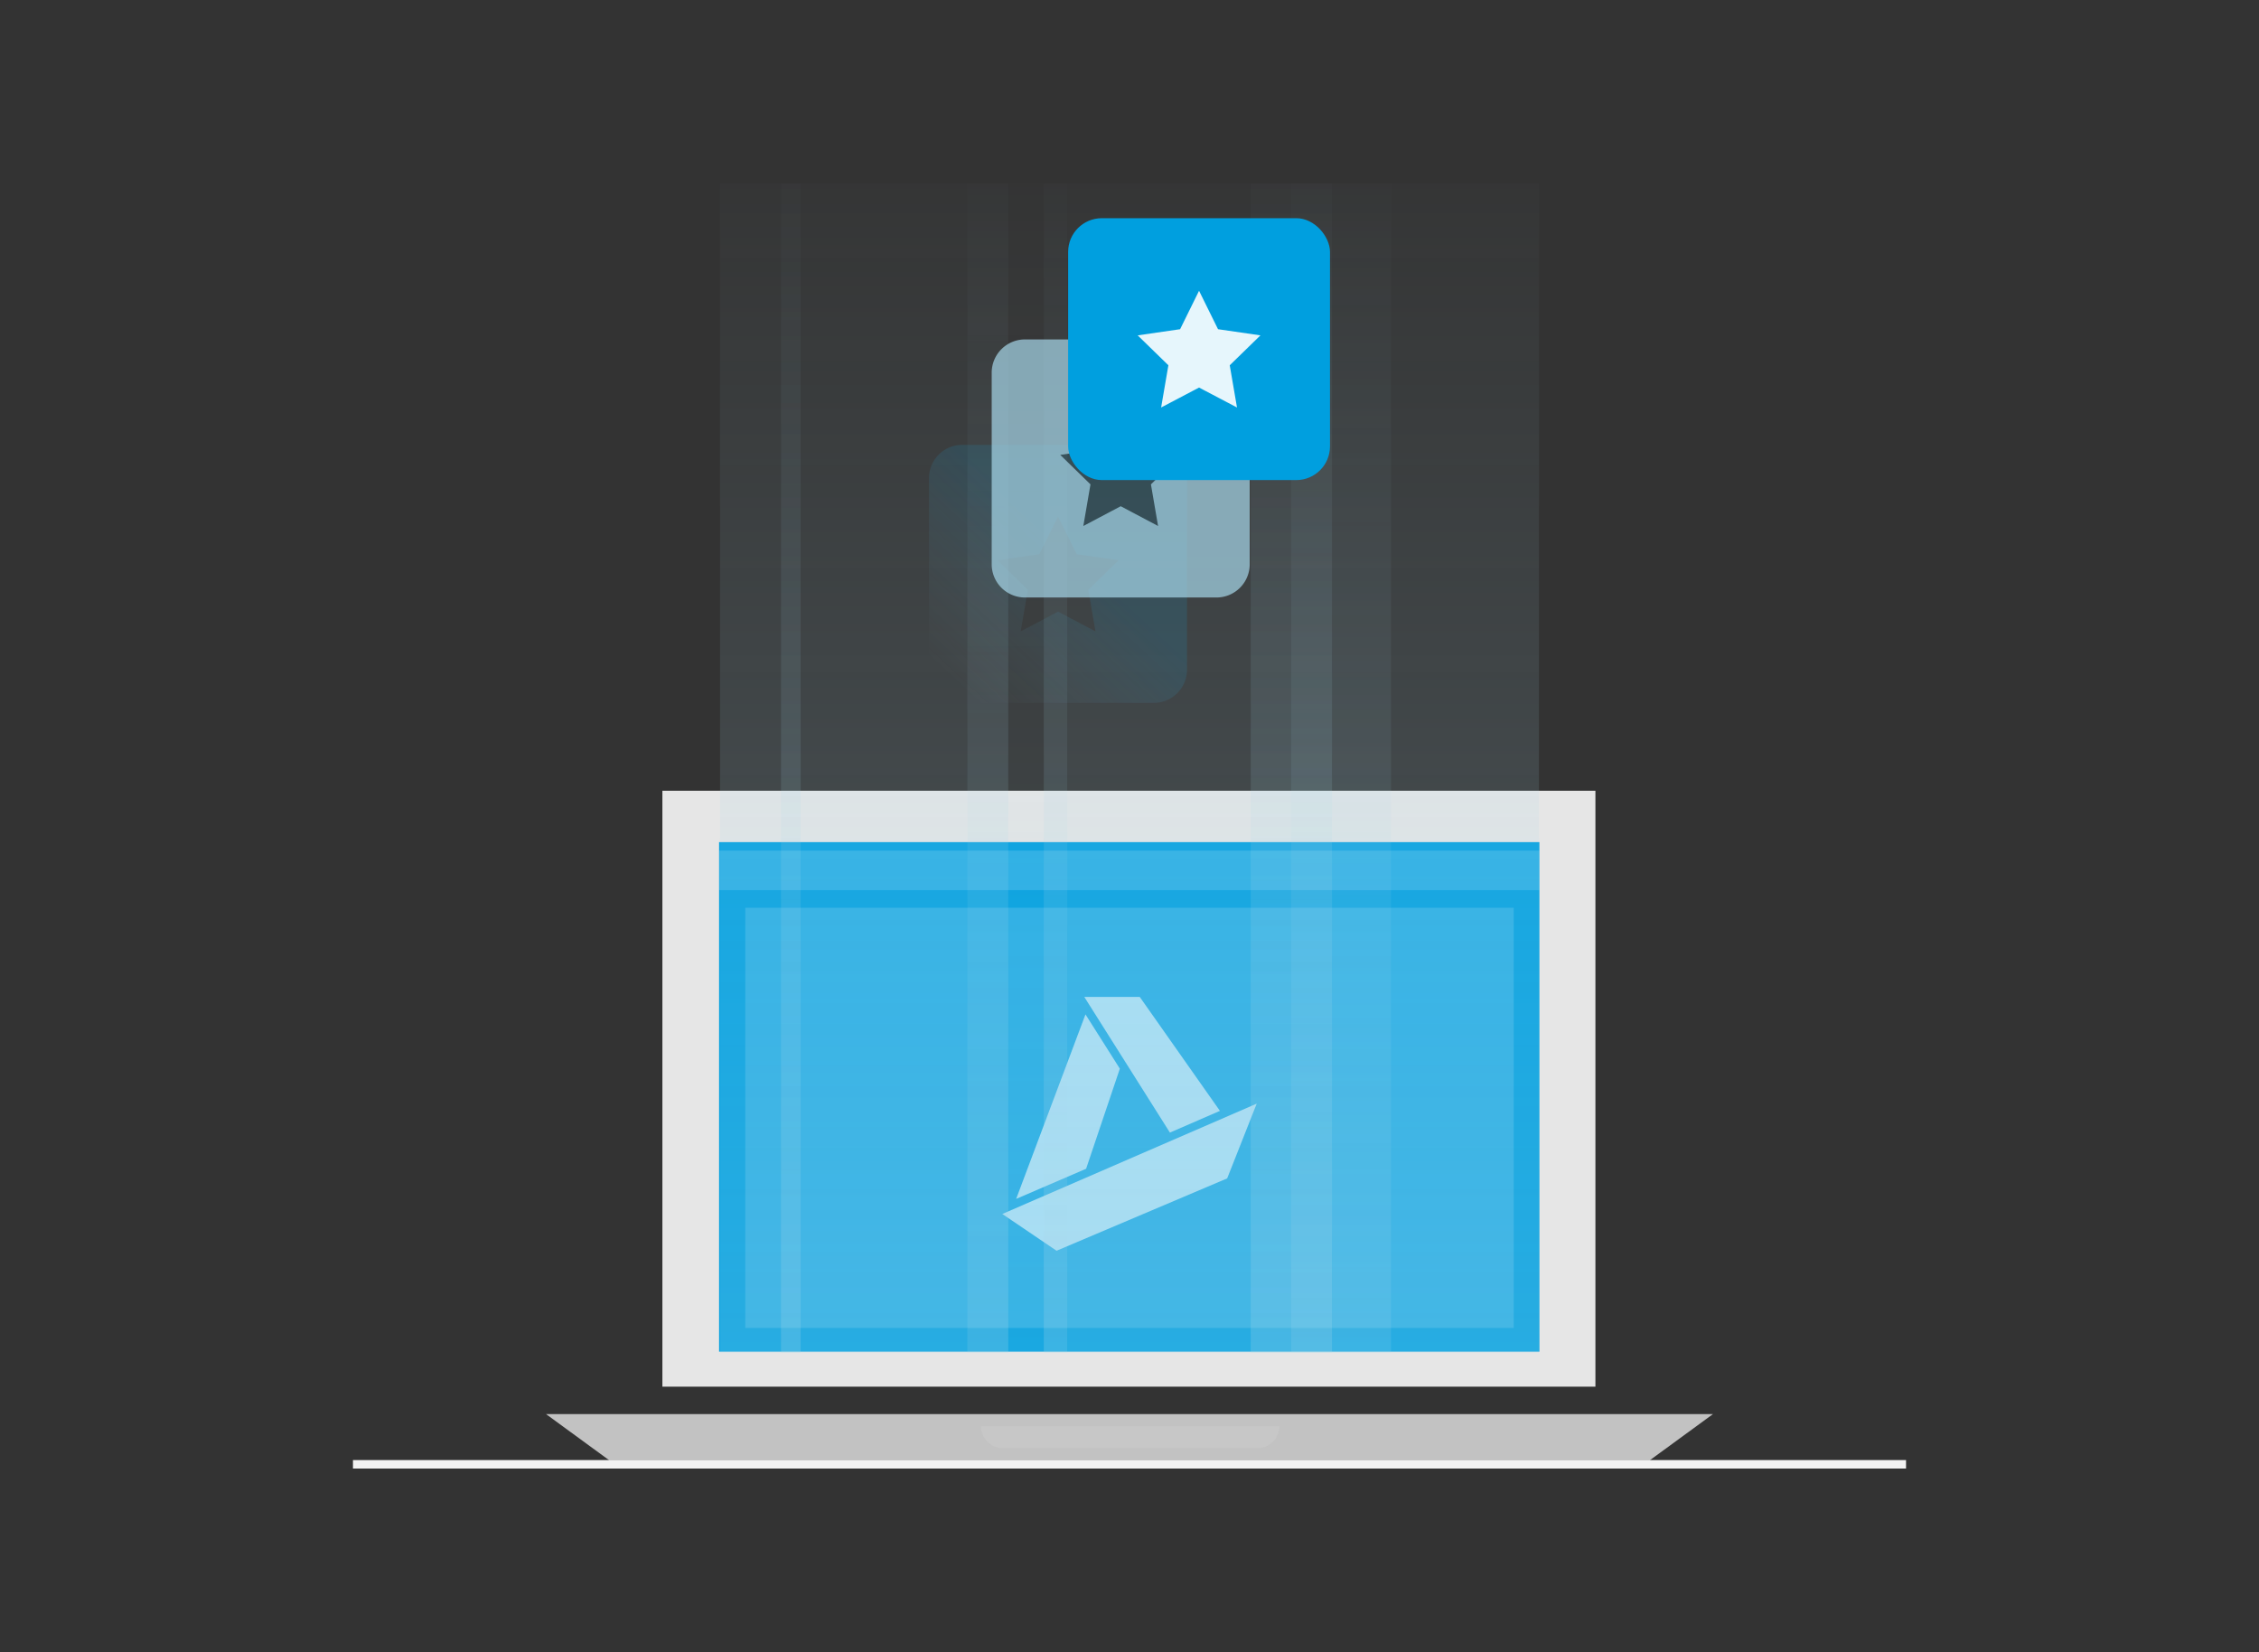
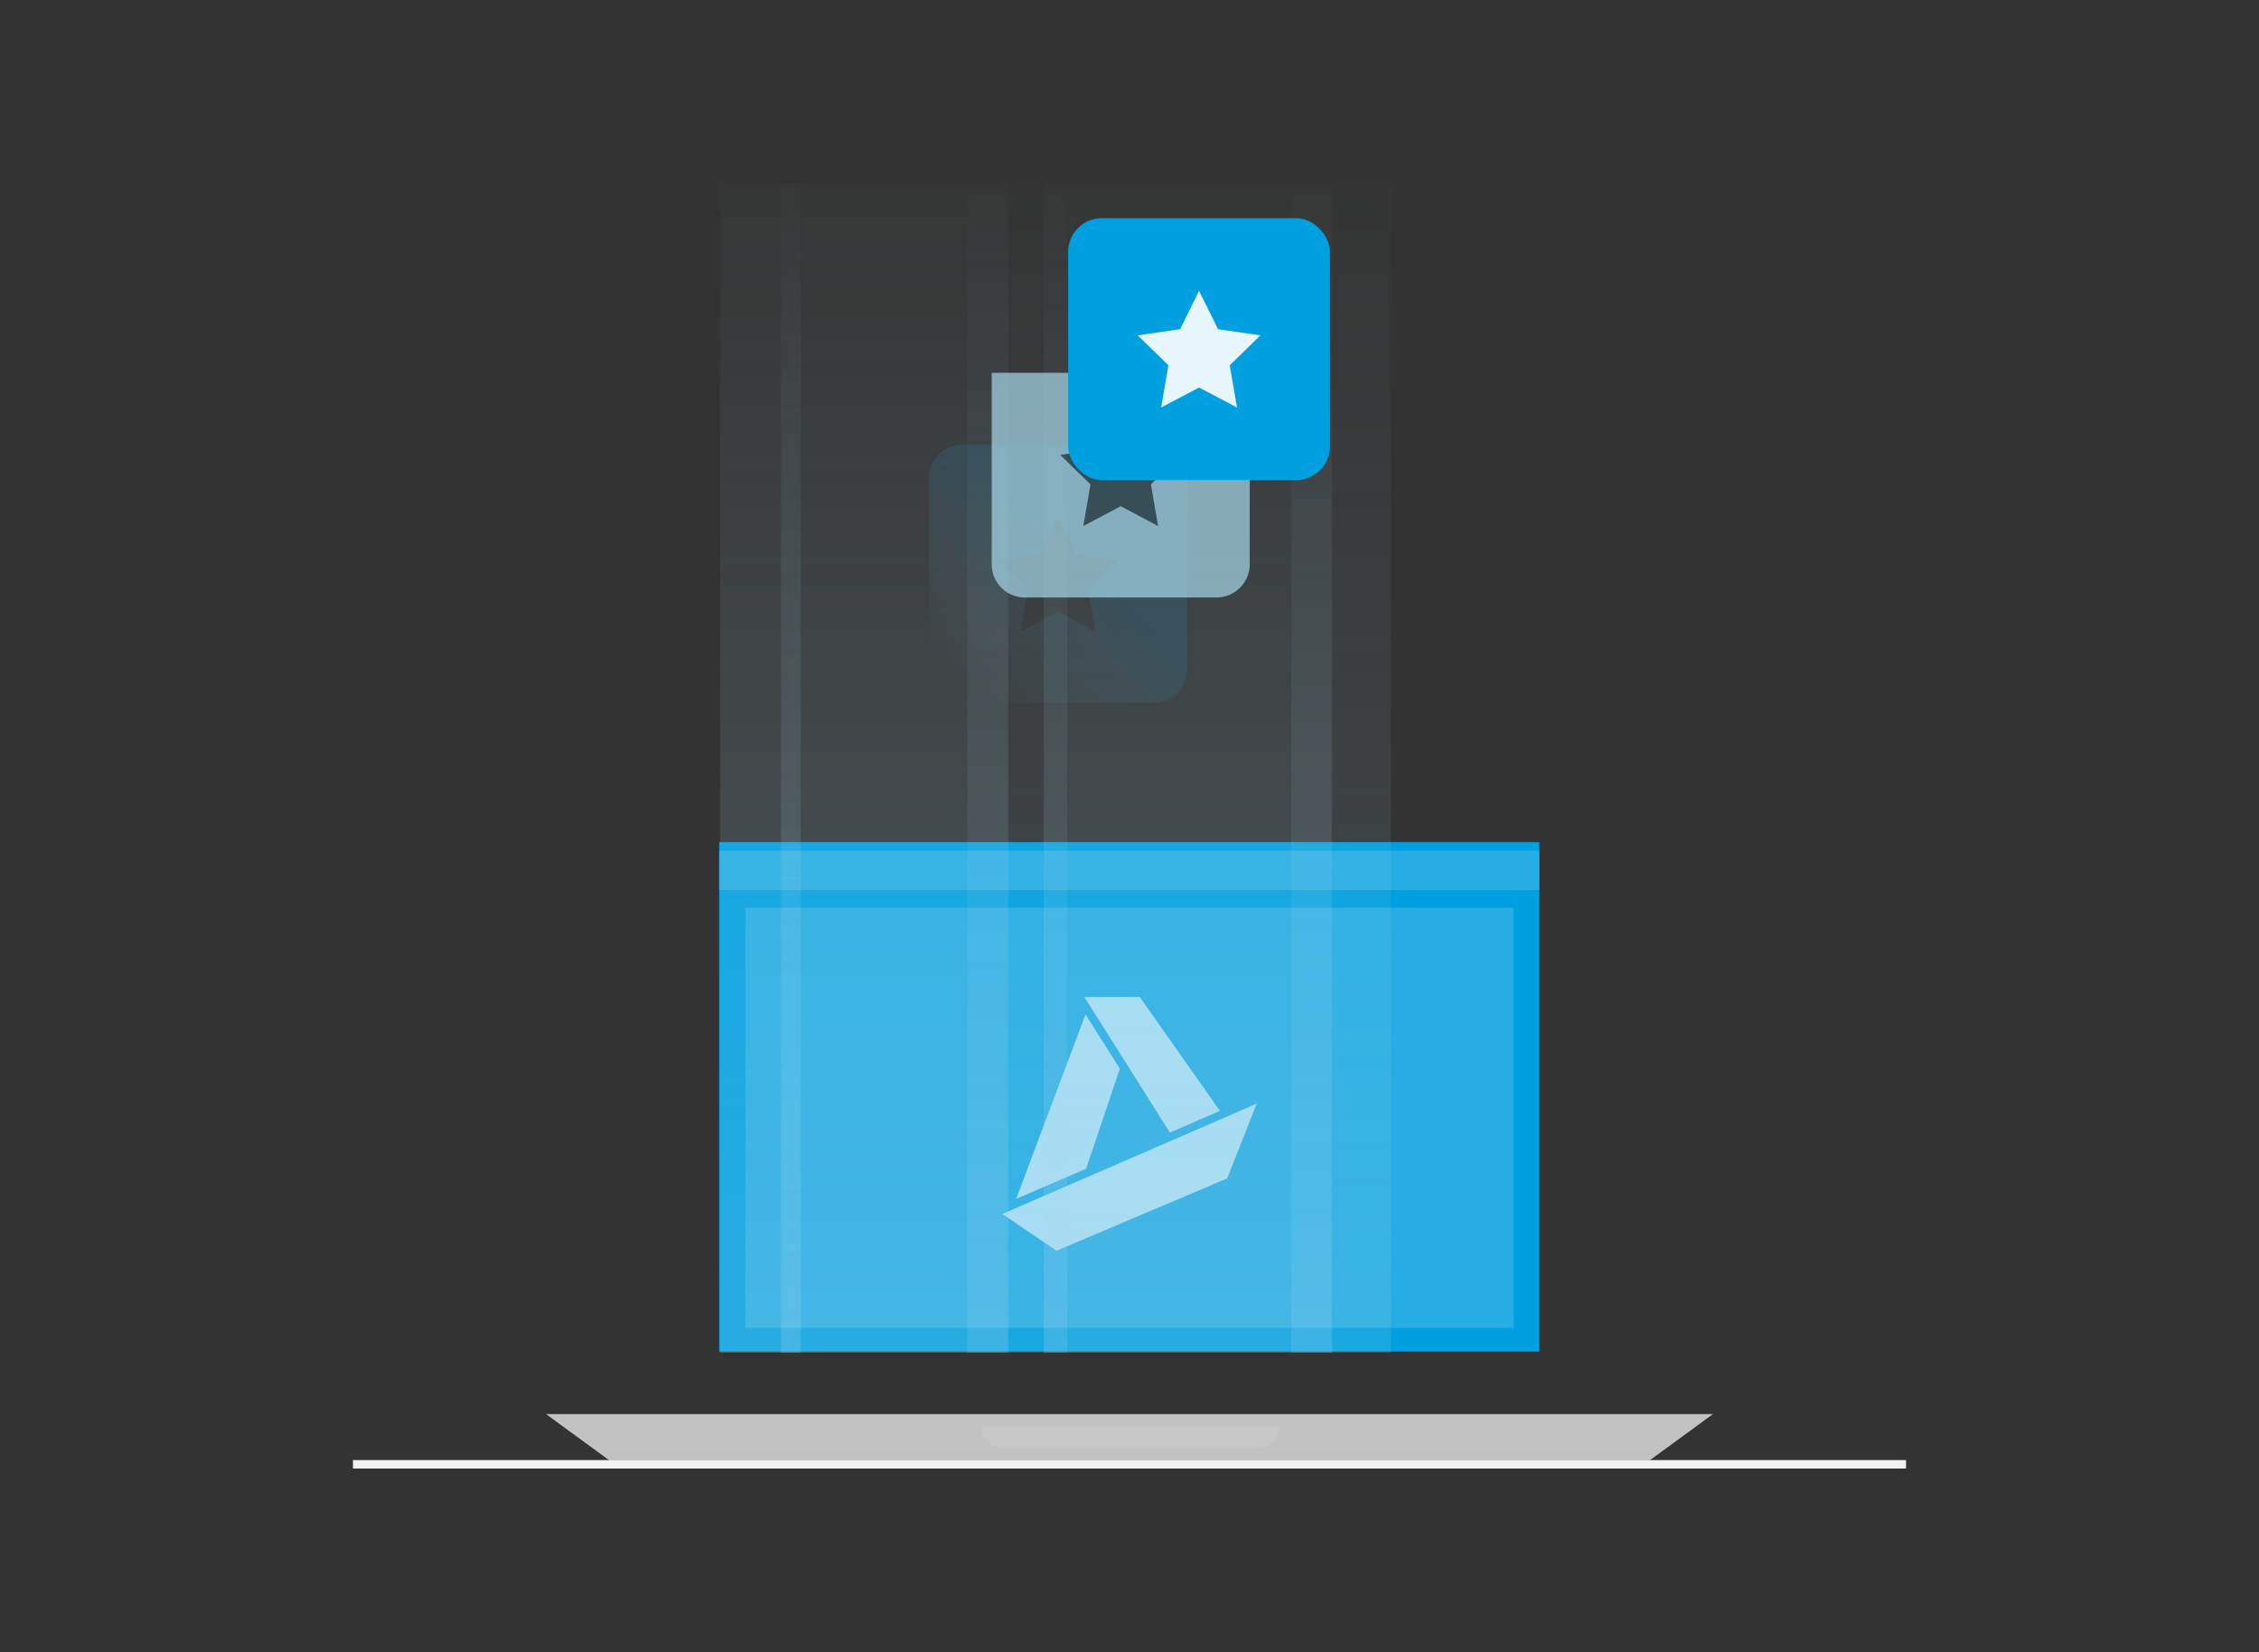
<svg xmlns="http://www.w3.org/2000/svg" xmlns:xlink="http://www.w3.org/1999/xlink" id="Layer_1" viewBox="0 0 800 585">
  <rect x="0" y="0" width="800" height="585" fill="#333333" stroke="none" />
  <defs>
    <style>.cls-1{fill:#f2f2f2;}.cls-2,.cls-3{fill:#e6e6e6;}.cls-2{opacity:0.8;}.cls-4{fill:#009fdf;}.cls-5{fill:#ccc;opacity:0.5;}.cls-17,.cls-6,.cls-8{fill:#fff;}.cls-15,.cls-6{opacity:0.15;}.cls-7{opacity:0.6;}.cls-11,.cls-12,.cls-13,.cls-9{opacity:0.3;}.cls-9{fill:url(#linear-gradient);}.cls-10,.cls-14{opacity:0.2;}.cls-10{fill:url(#linear-gradient-2);}.cls-11{fill:url(#linear-gradient-3);}.cls-12{fill:url(#linear-gradient-4);}.cls-13{fill:url(#linear-gradient-5);}.cls-14{fill:url(#linear-gradient-6);}.cls-15{fill:url(#linear-gradient-7);}.cls-16{fill:#a7d7ea;opacity:0.7;}.cls-17{opacity:0.9;}</style>
    <linearGradient id="linear-gradient" x1="10264.43" y1="-1405.33" x2="10264.43" y2="-1965.94" gradientTransform="translate(-9843.76 1912.92)" gradientUnits="userSpaceOnUse">
      <stop offset="0" stop-color="#a7d7ea" stop-opacity="0" />
      <stop offset="1" stop-color="#a7d7ea" />
    </linearGradient>
    <linearGradient id="linear-gradient-2" x1="10324.82" y1="-1405.33" x2="10324.82" y2="-1965.94" gradientTransform="translate(-9964.54 1912.92)" xlink:href="#linear-gradient" />
    <linearGradient id="linear-gradient-3" x1="10379.07" y1="-1405.33" x2="10379.07" y2="-1965.94" gradientTransform="translate(-10073.04 1912.92)" xlink:href="#linear-gradient" />
    <linearGradient id="linear-gradient-4" x1="10405.04" y1="-1405.33" x2="10405.04" y2="-1965.94" gradientTransform="translate(-10124.98 1912.92)" xlink:href="#linear-gradient" />
    <linearGradient id="linear-gradient-5" x1="10191.13" y1="-1405.33" x2="10191.13" y2="-1965.94" gradientTransform="translate(-9697.16 1912.92)" xlink:href="#linear-gradient" />
    <linearGradient id="linear-gradient-6" x1="10210.18" y1="-1405.33" x2="10210.18" y2="-1965.94" gradientTransform="translate(-9735.26 1912.92)" xlink:href="#linear-gradient" />
    <linearGradient id="linear-gradient-7" x1="338.67" y1="241.93" x2="380.55" y2="196.9" gradientUnits="userSpaceOnUse">
      <stop offset="0" stop-color="#a7d7ea" stop-opacity="0" />
      <stop offset="1" stop-color="#149dd8" />
    </linearGradient>
  </defs>
  <title>mftg-</title>
  <rect class="cls-1" x="125" y="517" width="550" height="3" />
  <polygon class="cls-2" points="606.63 500.72 584.24 517.08 215.76 517.08 193.37 500.72 606.63 500.72" />
-   <polyline class="cls-3" points="234.58 491.01 234.58 280 565 280 565 491.01" />
  <rect class="cls-4" x="254.66" y="298.19" width="290.49" height="180.41" />
  <path class="cls-5" d="M453.1,505a7.81,7.81,0,0,1-7.79,7.78H355.16a7.8,7.8,0,0,1-7.79-7.78Z" />
  <rect class="cls-6" x="263.93" y="321.43" width="272.14" height="148.78" />
  <rect class="cls-6" x="254.66" y="301.19" width="290.49" height="13.99" />
  <g class="cls-7">
    <polygon class="cls-8" points="359.86 424.52 384.63 413.85 396.58 378.41 384.41 359.19 359.86 424.52" />
    <polygon class="cls-8" points="383.99 353 414.31 401.04 432.02 393.35 403.63 353 383.99 353" />
    <polygon class="cls-8" points="445.05 390.79 354.95 429.86 374.17 442.88 434.59 417.26 445.05 390.79" />
  </g>
  <rect class="cls-9" x="369.64" y="65" width="102.06" height="414" transform="translate(841.34 544) rotate(180)" />
  <rect class="cls-10" x="342.61" y="65" width="35.35" height="414" transform="translate(720.56 544) rotate(180)" />
  <rect class="cls-11" x="255" y="65" width="102.06" height="414" transform="translate(612.06 544) rotate(180)" />
  <rect class="cls-12" x="276.58" y="65" width="6.96" height="414" transform="translate(560.13 544) rotate(180)" />
-   <rect class="cls-13" x="442.94" y="65" width="102.06" height="414" transform="translate(987.94 544) rotate(180)" />
  <rect class="cls-14" x="457.25" y="65" width="35.35" height="414" transform="translate(949.85 544) rotate(180)" />
  <path class="cls-15" d="M408.6,248.89H340.77A11.77,11.77,0,0,1,329,237.12V169.29a11.77,11.77,0,0,1,11.77-11.77H408.6a11.77,11.77,0,0,1,11.77,11.77v67.83A11.77,11.77,0,0,1,408.6,248.89Zm-40.53-52.64-14.8,2.15L364,208.83l-2.53,14.74,13.24-7,13.23,7-2.53-14.74L396.1,198.4l-14.8-2.15-6.61-13.41Z" />
-   <path class="cls-16" d="M430.8,211.57H363A11.77,11.77,0,0,1,351.2,199.8V132A11.77,11.77,0,0,1,363,120.19H430.8A11.77,11.77,0,0,1,442.57,132V199.8A11.77,11.77,0,0,1,430.8,211.57Zm-40.53-52.65-14.8,2.15,10.71,10.44-2.53,14.74,13.24-7,13.23,7-2.53-14.74,10.71-10.44-14.8-2.15-6.61-13.41Z" />
+   <path class="cls-16" d="M430.8,211.57H363A11.77,11.77,0,0,1,351.2,199.8V132H430.8A11.77,11.77,0,0,1,442.57,132V199.8A11.77,11.77,0,0,1,430.8,211.57Zm-40.53-52.65-14.8,2.15,10.71,10.44-2.53,14.74,13.24-7,13.23,7-2.53-14.74,10.71-10.44-14.8-2.15-6.61-13.41Z" />
  <rect class="cls-4" x="378.27" y="77.26" width="92.73" height="92.73" rx="11.94" ry="11.94" />
  <polygon class="cls-17" points="424.63 102.96 431.35 116.57 446.37 118.75 435.5 129.34 438.07 144.29 424.63 137.23 411.2 144.29 413.77 129.34 402.9 118.75 417.92 116.57 424.63 102.96" />
</svg>